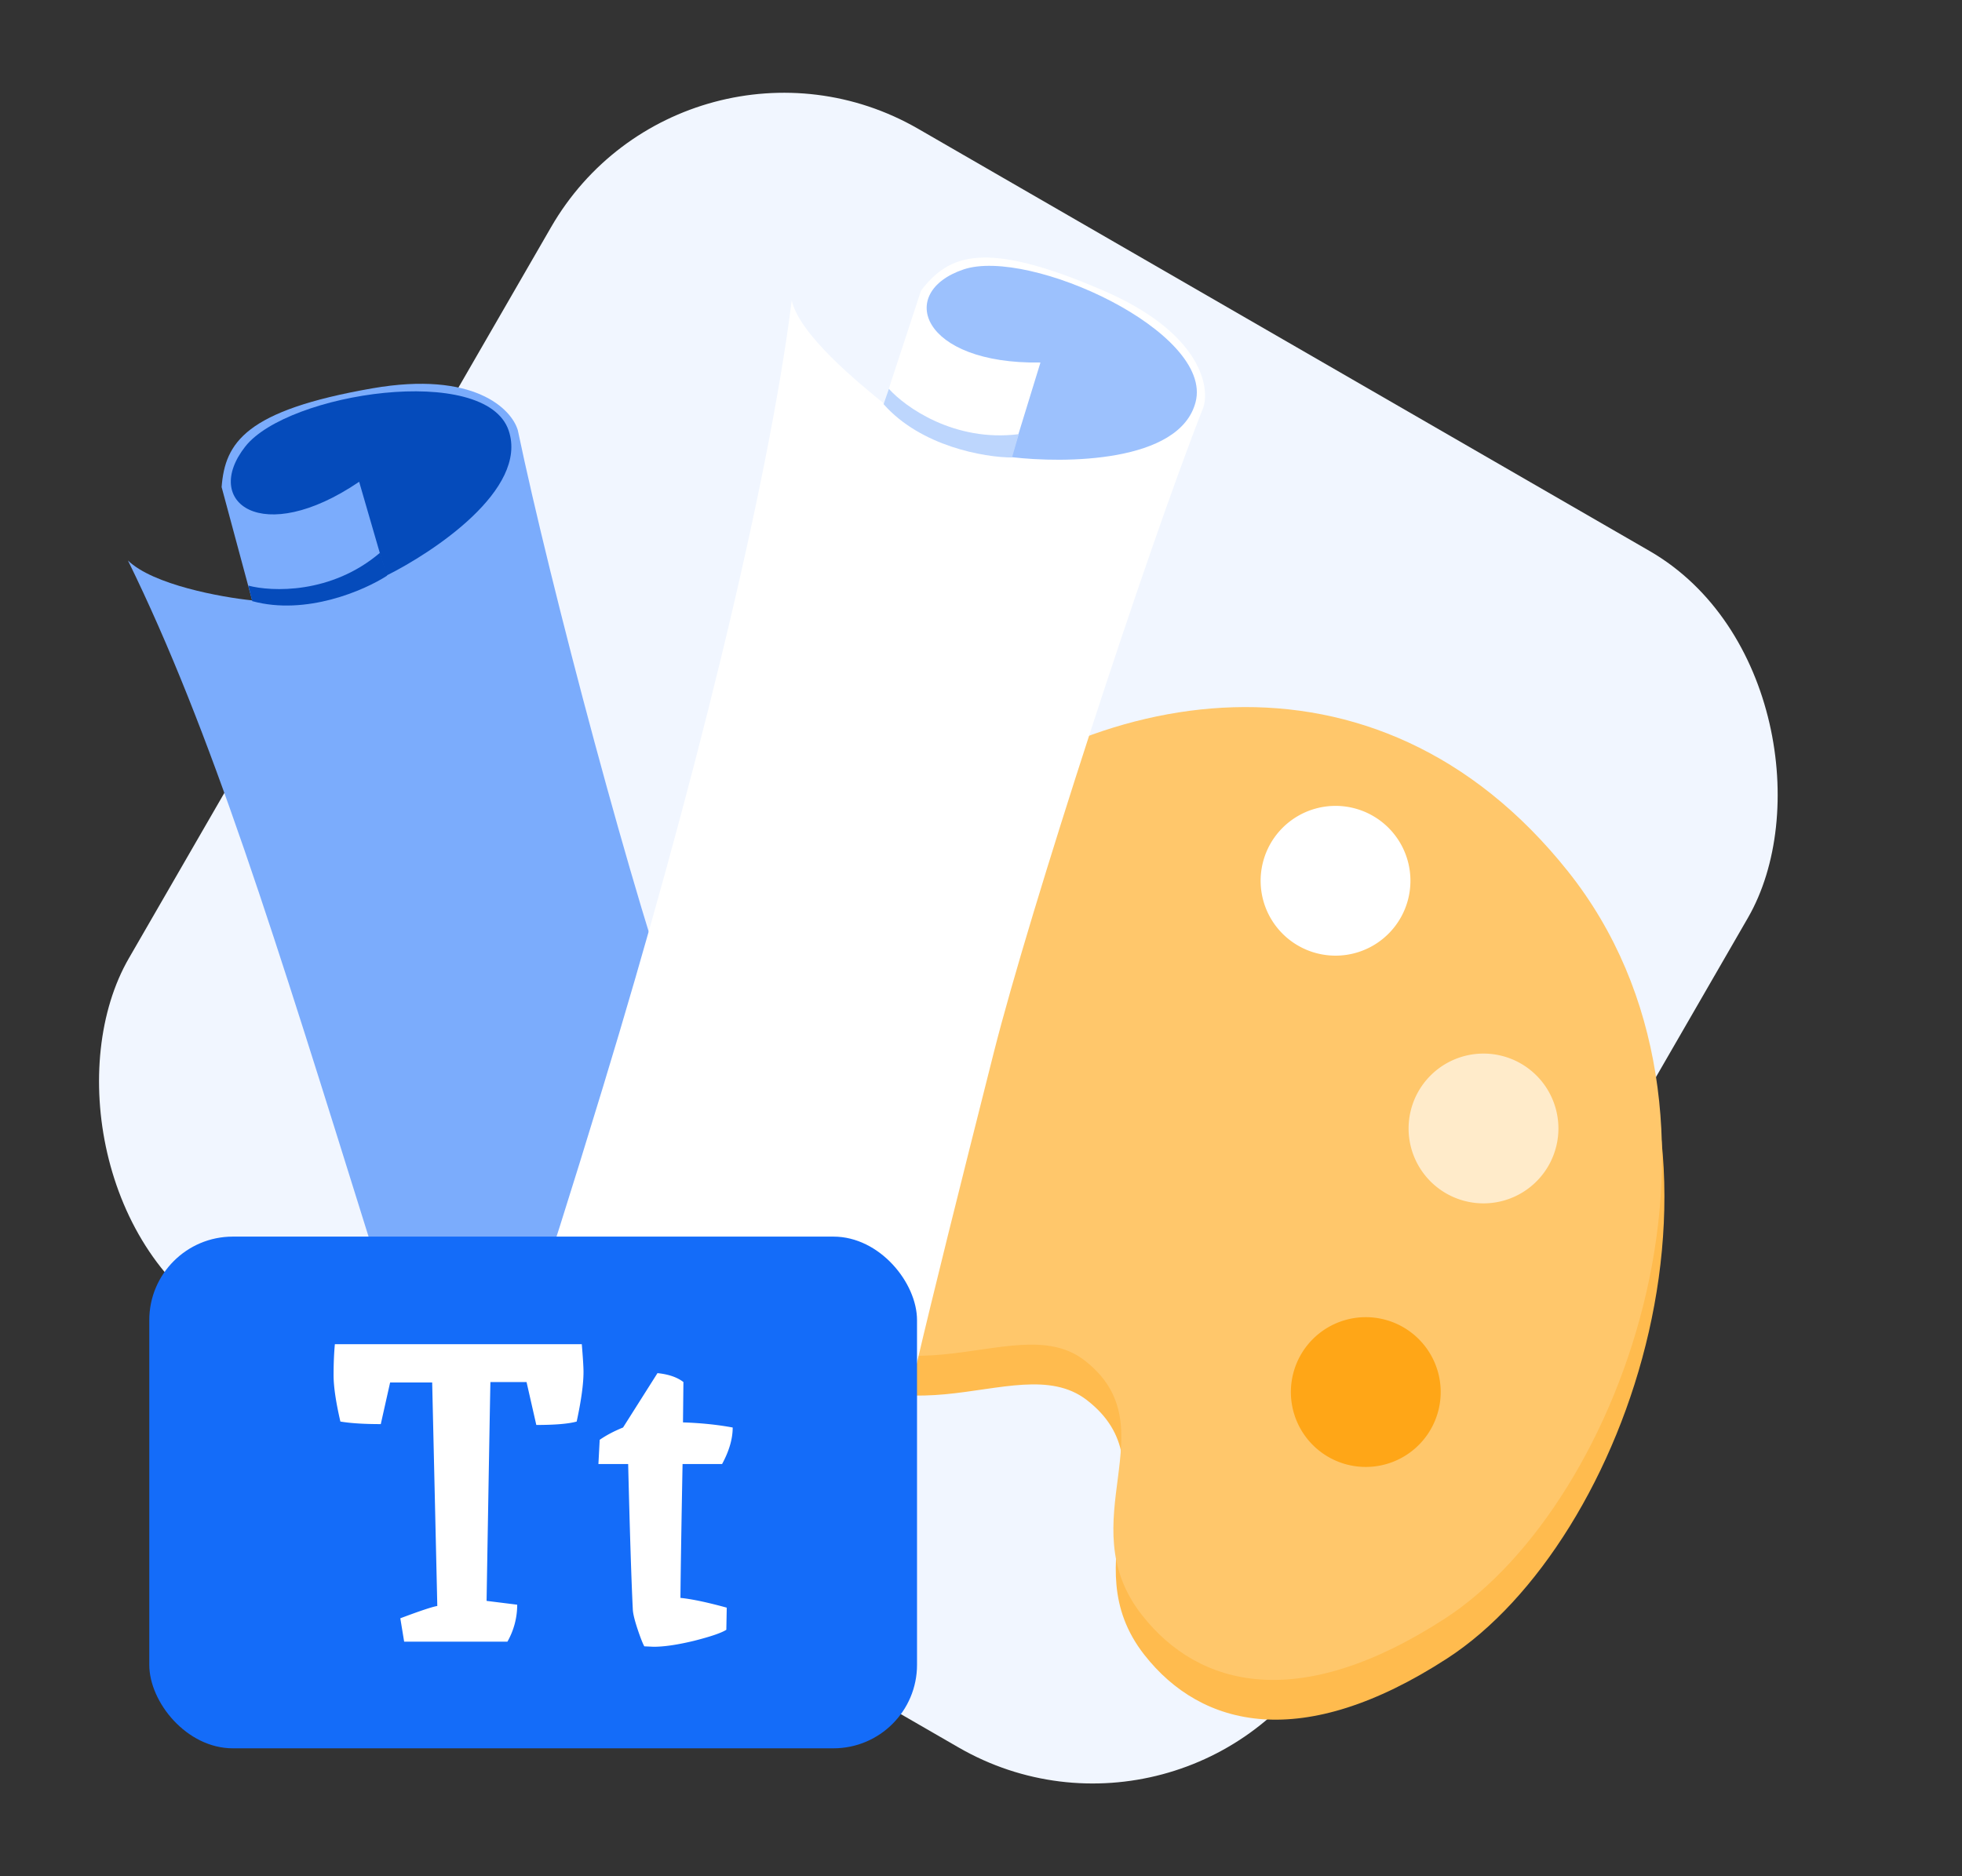
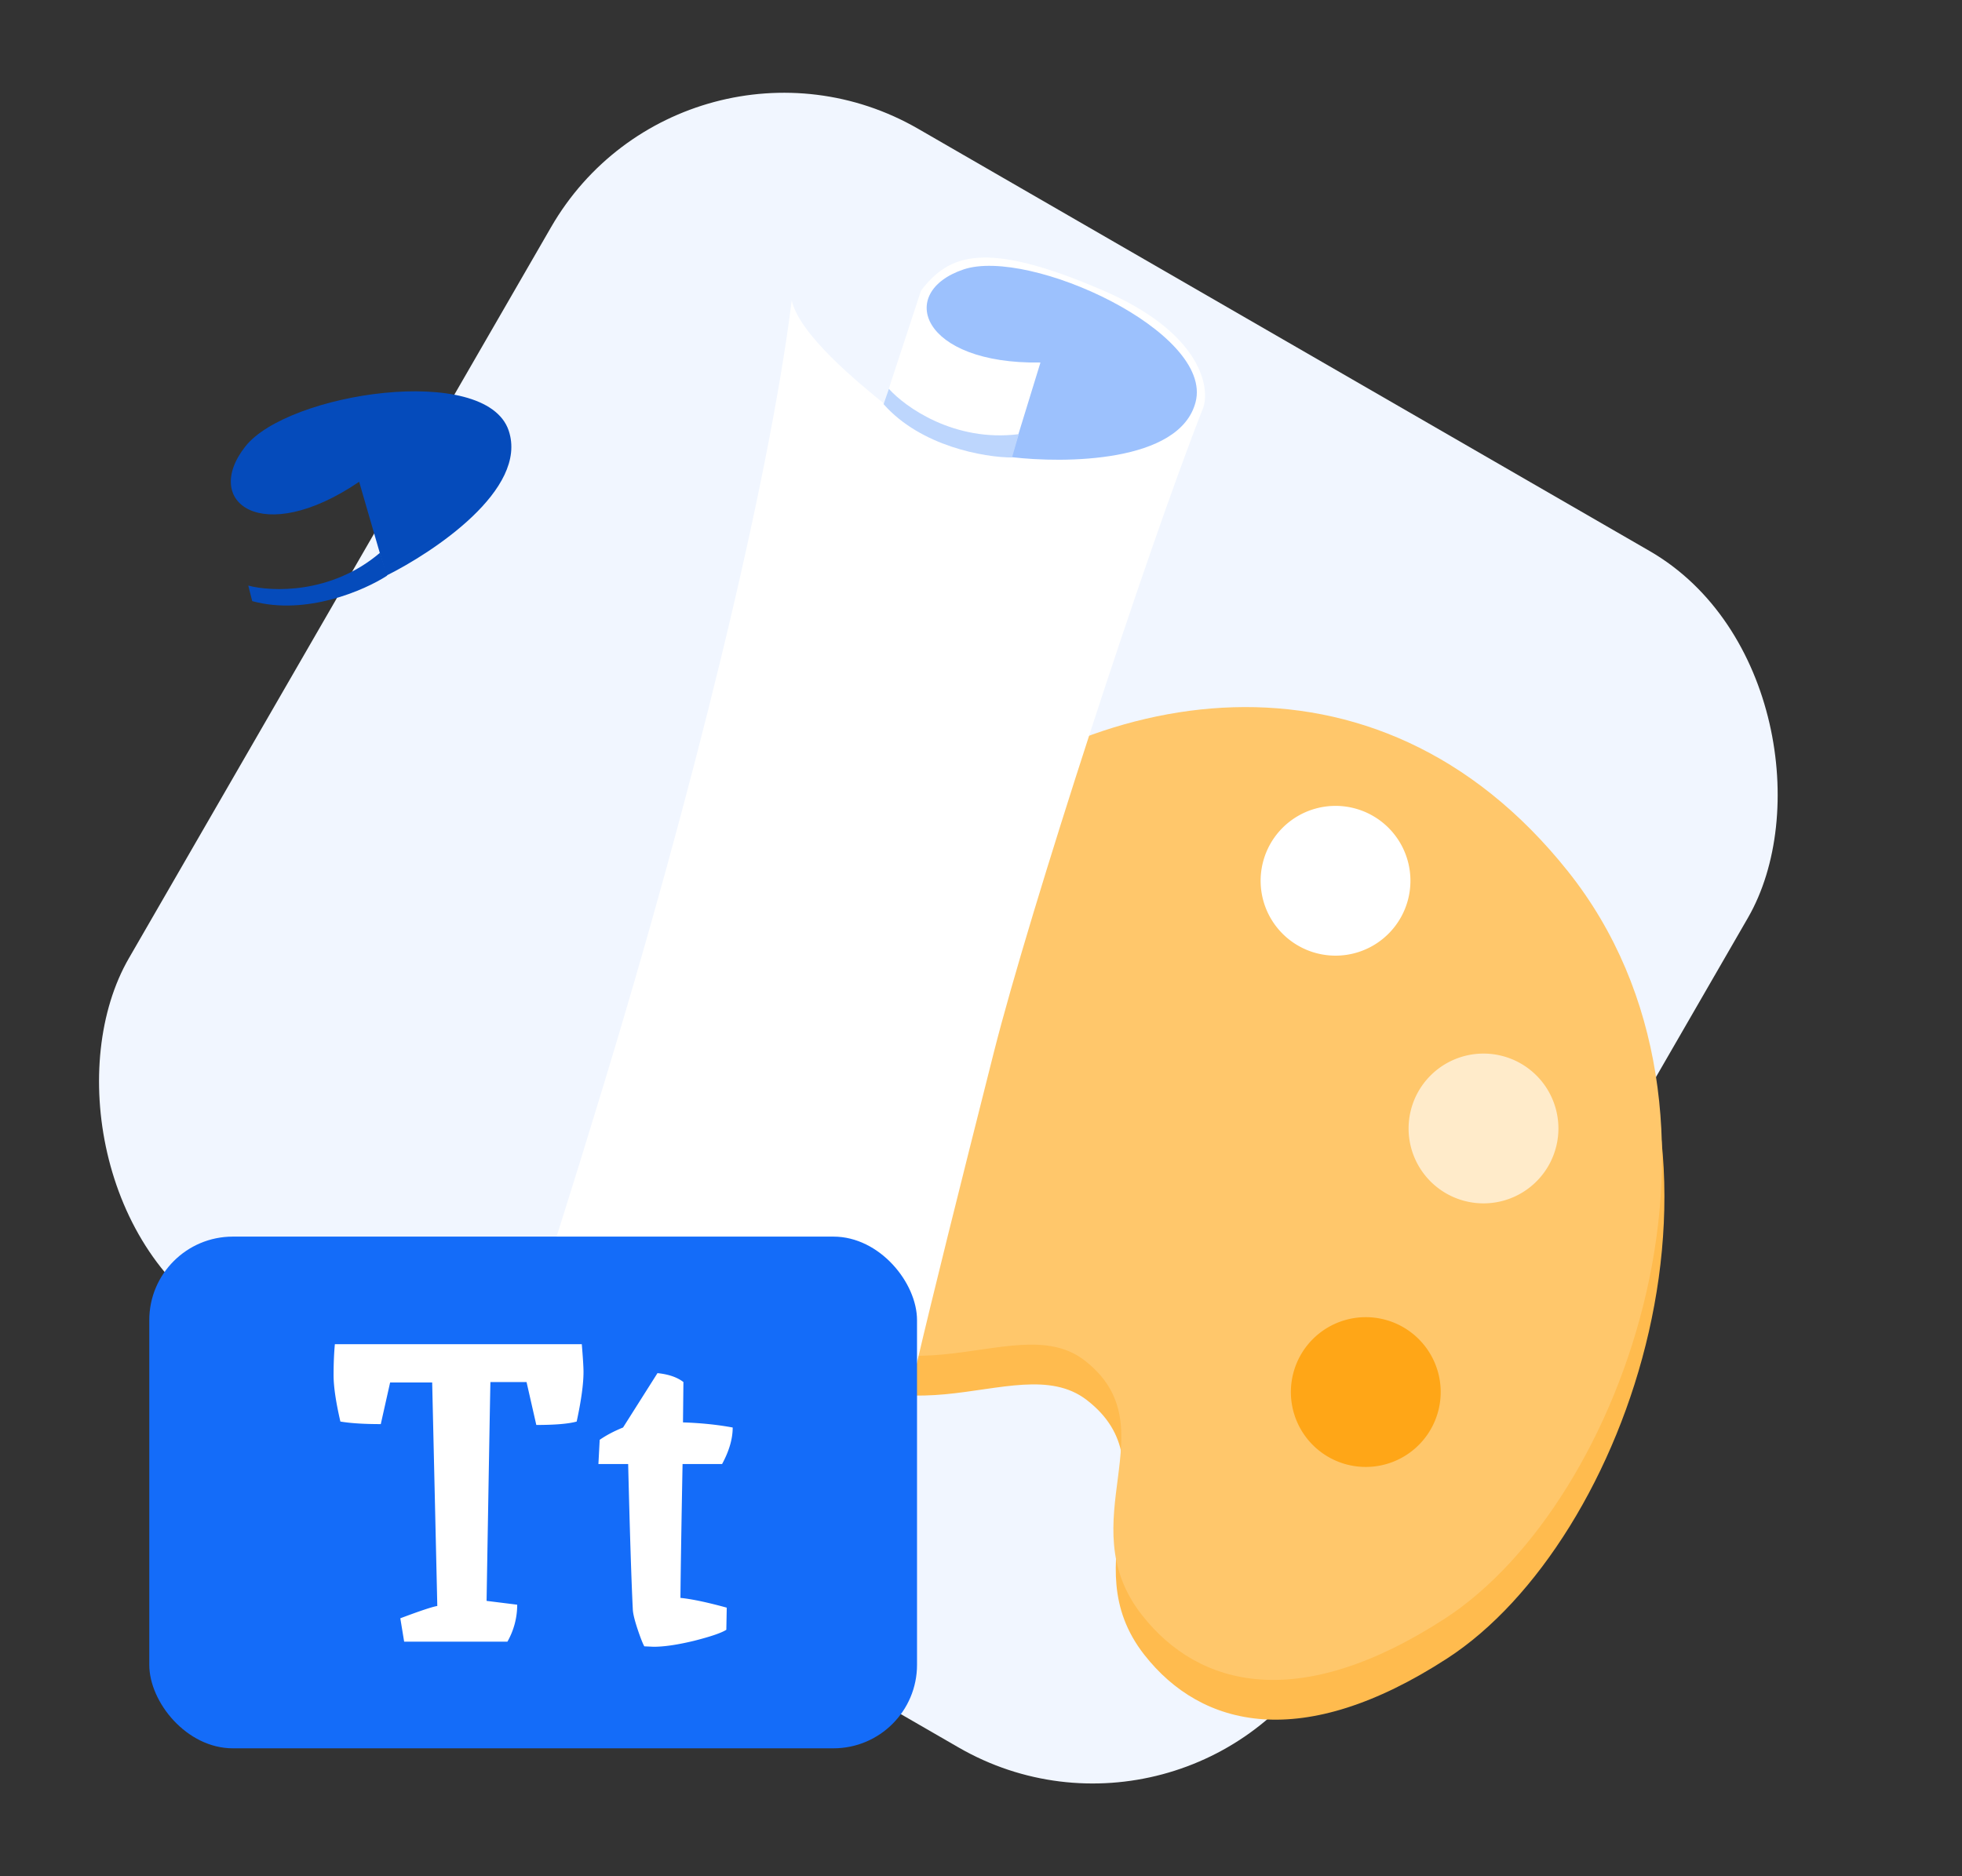
<svg xmlns="http://www.w3.org/2000/svg" width="92" height="88" fill="none">
  <rect width="100%" height="100%" fill="#333333" stroke="none" />
  <rect width="64.8" height="64.8" x="32.141" y="-.259" fill="#F1F6FF" rx="12.6" transform="rotate(30 32.141 -.259)" />
  <path fill="#FFBB4E" d="M42.871 41.368c-9.236 8.228-8.605 16.06-6.425 20.407 5.063 7.084 11.117 1.27 14.512 3.888 4.052 3.126-.752 7.548 2.703 11.954 2.684 3.422 7.4 4.574 14.2.166 8.453-5.48 14.83-23.677 5.776-35.047-9.053-11.37-22.526-8.707-30.766-1.367Z" />
  <path fill="#FFC76B" d="M42.76 39.504c-9.237 8.228-8.606 16.06-6.426 20.406 5.063 7.084 11.118 1.27 14.512 3.889 4.052 3.126-.752 7.548 2.703 11.953 2.684 3.423 7.4 4.575 14.2.166 8.453-5.48 14.83-23.677 5.776-35.047C64.472 29.502 51 32.164 42.76 39.505Z" />
  <path fill="#fff" d="M66.032 42.161a3.512 3.512 0 1 1-6.815-1.702 3.512 3.512 0 0 1 6.815 1.702Z" />
  <path fill="#FFEBCA" d="M72.97 53.78a3.512 3.512 0 1 1-6.815-1.703 3.512 3.512 0 0 1 6.816 1.702Z" />
  <path fill="#FFA617" d="M67.45 66.142a3.512 3.512 0 1 1-6.815-1.702 3.512 3.512 0 0 1 6.816 1.702Z" />
-   <path fill="#7BACFC" d="M17.382 58.319C12.878 43.905 9.912 34.267 6 26.289c1.174 1.14 4.37 1.722 5.823 1.87l-1.431-5.314c.159-2.088 1.123-3.596 7.07-4.632 4.758-.828 6.53.967 6.82 1.969 1.498 7.18 5.47 22.217 7.777 28.505 4.456 12.142 6.119 16.987 8.784 21.98-6.306 5.477-14.609 6.42-18.198 6.004.057-.533-2.034-8.017-5.263-18.352Z" />
  <path fill="#054BBB" d="m18.118 26.998-1.277-4.401c-4.564 3.097-7.384.951-5.342-1.651 1.987-2.532 11.283-3.935 12.354-.75.93 2.765-3.565 5.723-5.735 6.802Z" />
  <path fill="#054BBB" d="M11.827 28.194c2.527.691 5.27-.509 6.326-1.195l-.33-1.077c-2.29 1.956-5.096 1.834-6.181 1.543l.185.73Z" />
  <path fill="#fff" d="M28.275 50.98c4.058-13.318 7.73-27.96 8.85-36.89.359 1.615 3.165 3.894 4.316 4.83l.007.005 1.74-5.296c1.295-1.68 2.95-2.421 8.562.005 4.49 1.942 4.992 4.447 4.682 5.456-2.72 6.914-8.164 23.674-9.826 30.252-3.38 13.38-4.678 18.754-4.739 20.372-10.176.167-15.312-2.833-18.12-5.18.343-.42 1.332-3.062 4.528-13.553Z" />
  <path fill="#9CC1FD" d="m47.424 21.44 1.364-4.437c-5.586.088-6.782-3.296-3.607-4.366 3.089-1.04 11.742 2.936 10.88 6.228-.75 2.86-6.2 2.867-8.637 2.575Z" />
  <path fill="#BDD6FD" d="M41.432 18.956c1.756 1.99 4.746 2.497 6.022 2.502l.318-1.095c-3.026.383-5.334-1.278-6.092-2.127l-.248.72Z" />
  <rect width="36" height="24" x="7" y="58" fill="#146CF9" rx="3.917" />
  <path fill="#fff" d="M15.961 66.674c-.212-.916-.319-1.64-.319-2.172 0-.531.02-1.016.06-1.455h11.579c.053.638.08 1.07.08 1.296 0 .571-.107 1.348-.32 2.331-.385.107-1.016.16-1.893.16l-.458-2.013h-1.694c-.013.505-.073 3.926-.18 10.264l1.436.179a3.49 3.49 0 0 1-.459 1.734h-4.842l-.18-1.096c.917-.346 1.495-.538 1.734-.578 0-.053-.08-3.548-.24-10.483h-1.972l-.438 1.953c-.784 0-1.416-.04-1.894-.12ZM30.65 77.237l-.438-.02c-.08-.146-.186-.419-.319-.817-.132-.399-.206-.698-.219-.897-.066-1.315-.14-3.594-.219-6.836H28.06l.06-1.136c.305-.212.67-.405 1.096-.578l1.614-2.55c.518.053.924.192 1.216.418l-.02 1.893c.837.027 1.614.107 2.331.24 0 .53-.166 1.102-.498 1.713h-1.853c-.053 2.79-.086 4.883-.1 6.278.532.053 1.256.206 2.172.458l-.02 1.037c-.225.146-.73.319-1.514.518-.77.186-1.402.279-1.893.279Z" />
</svg>